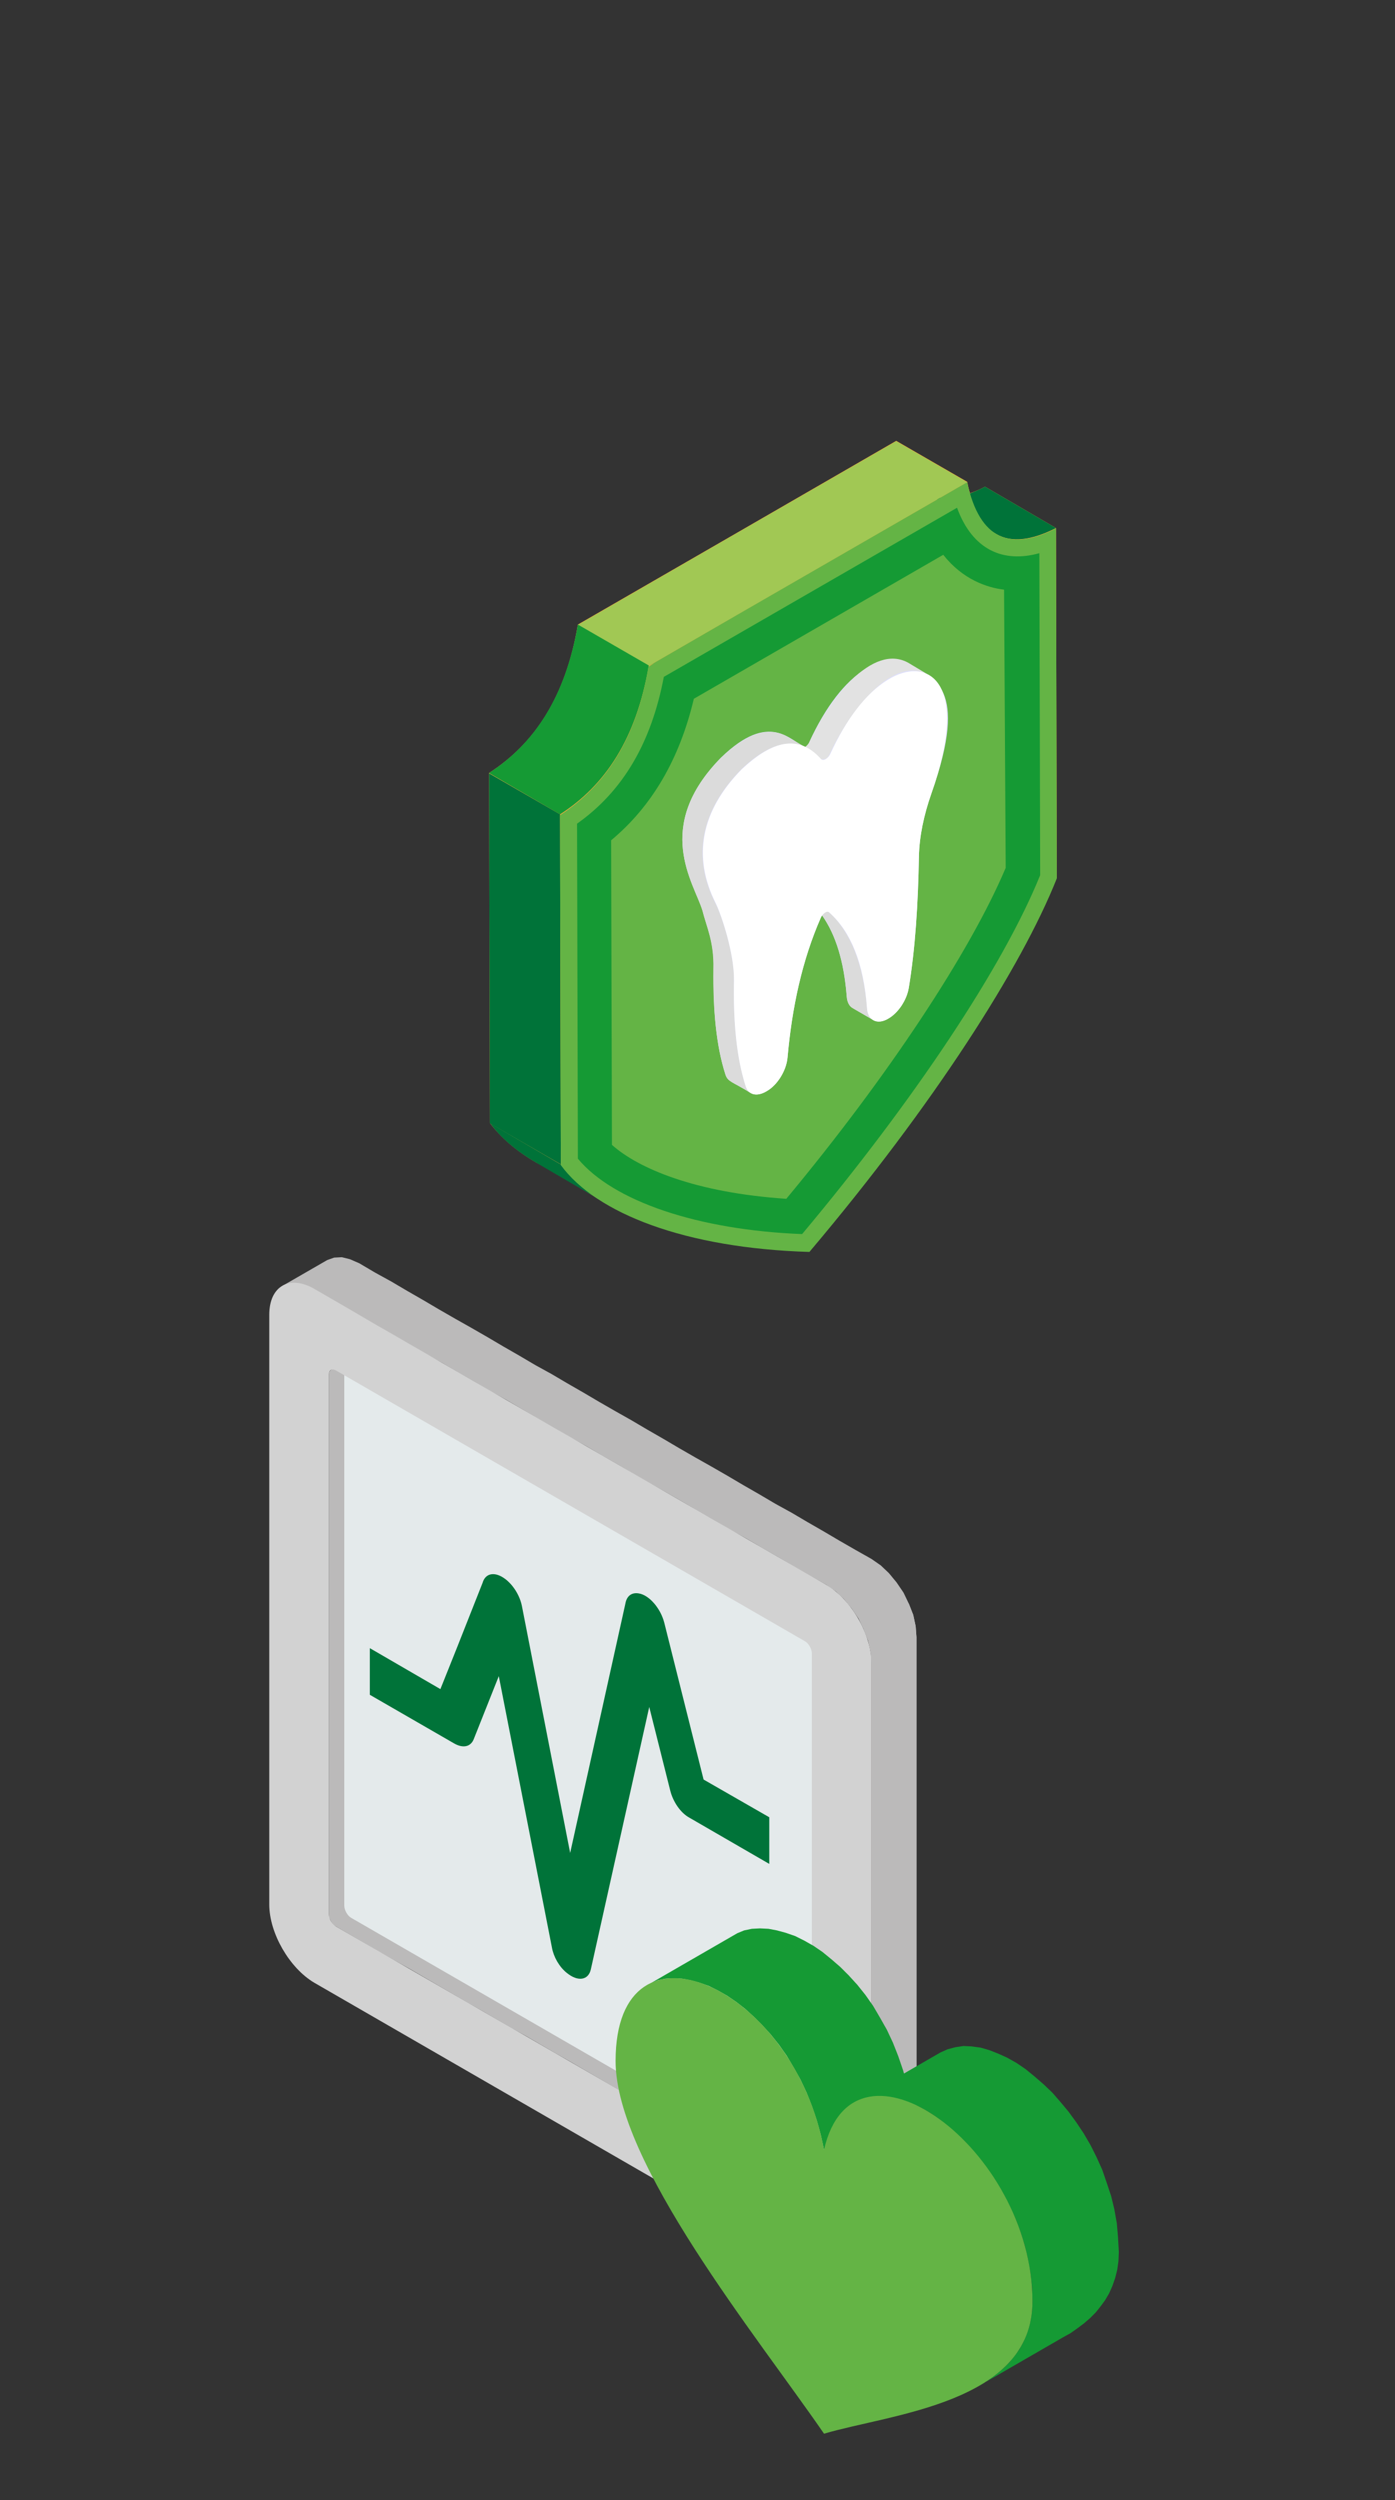
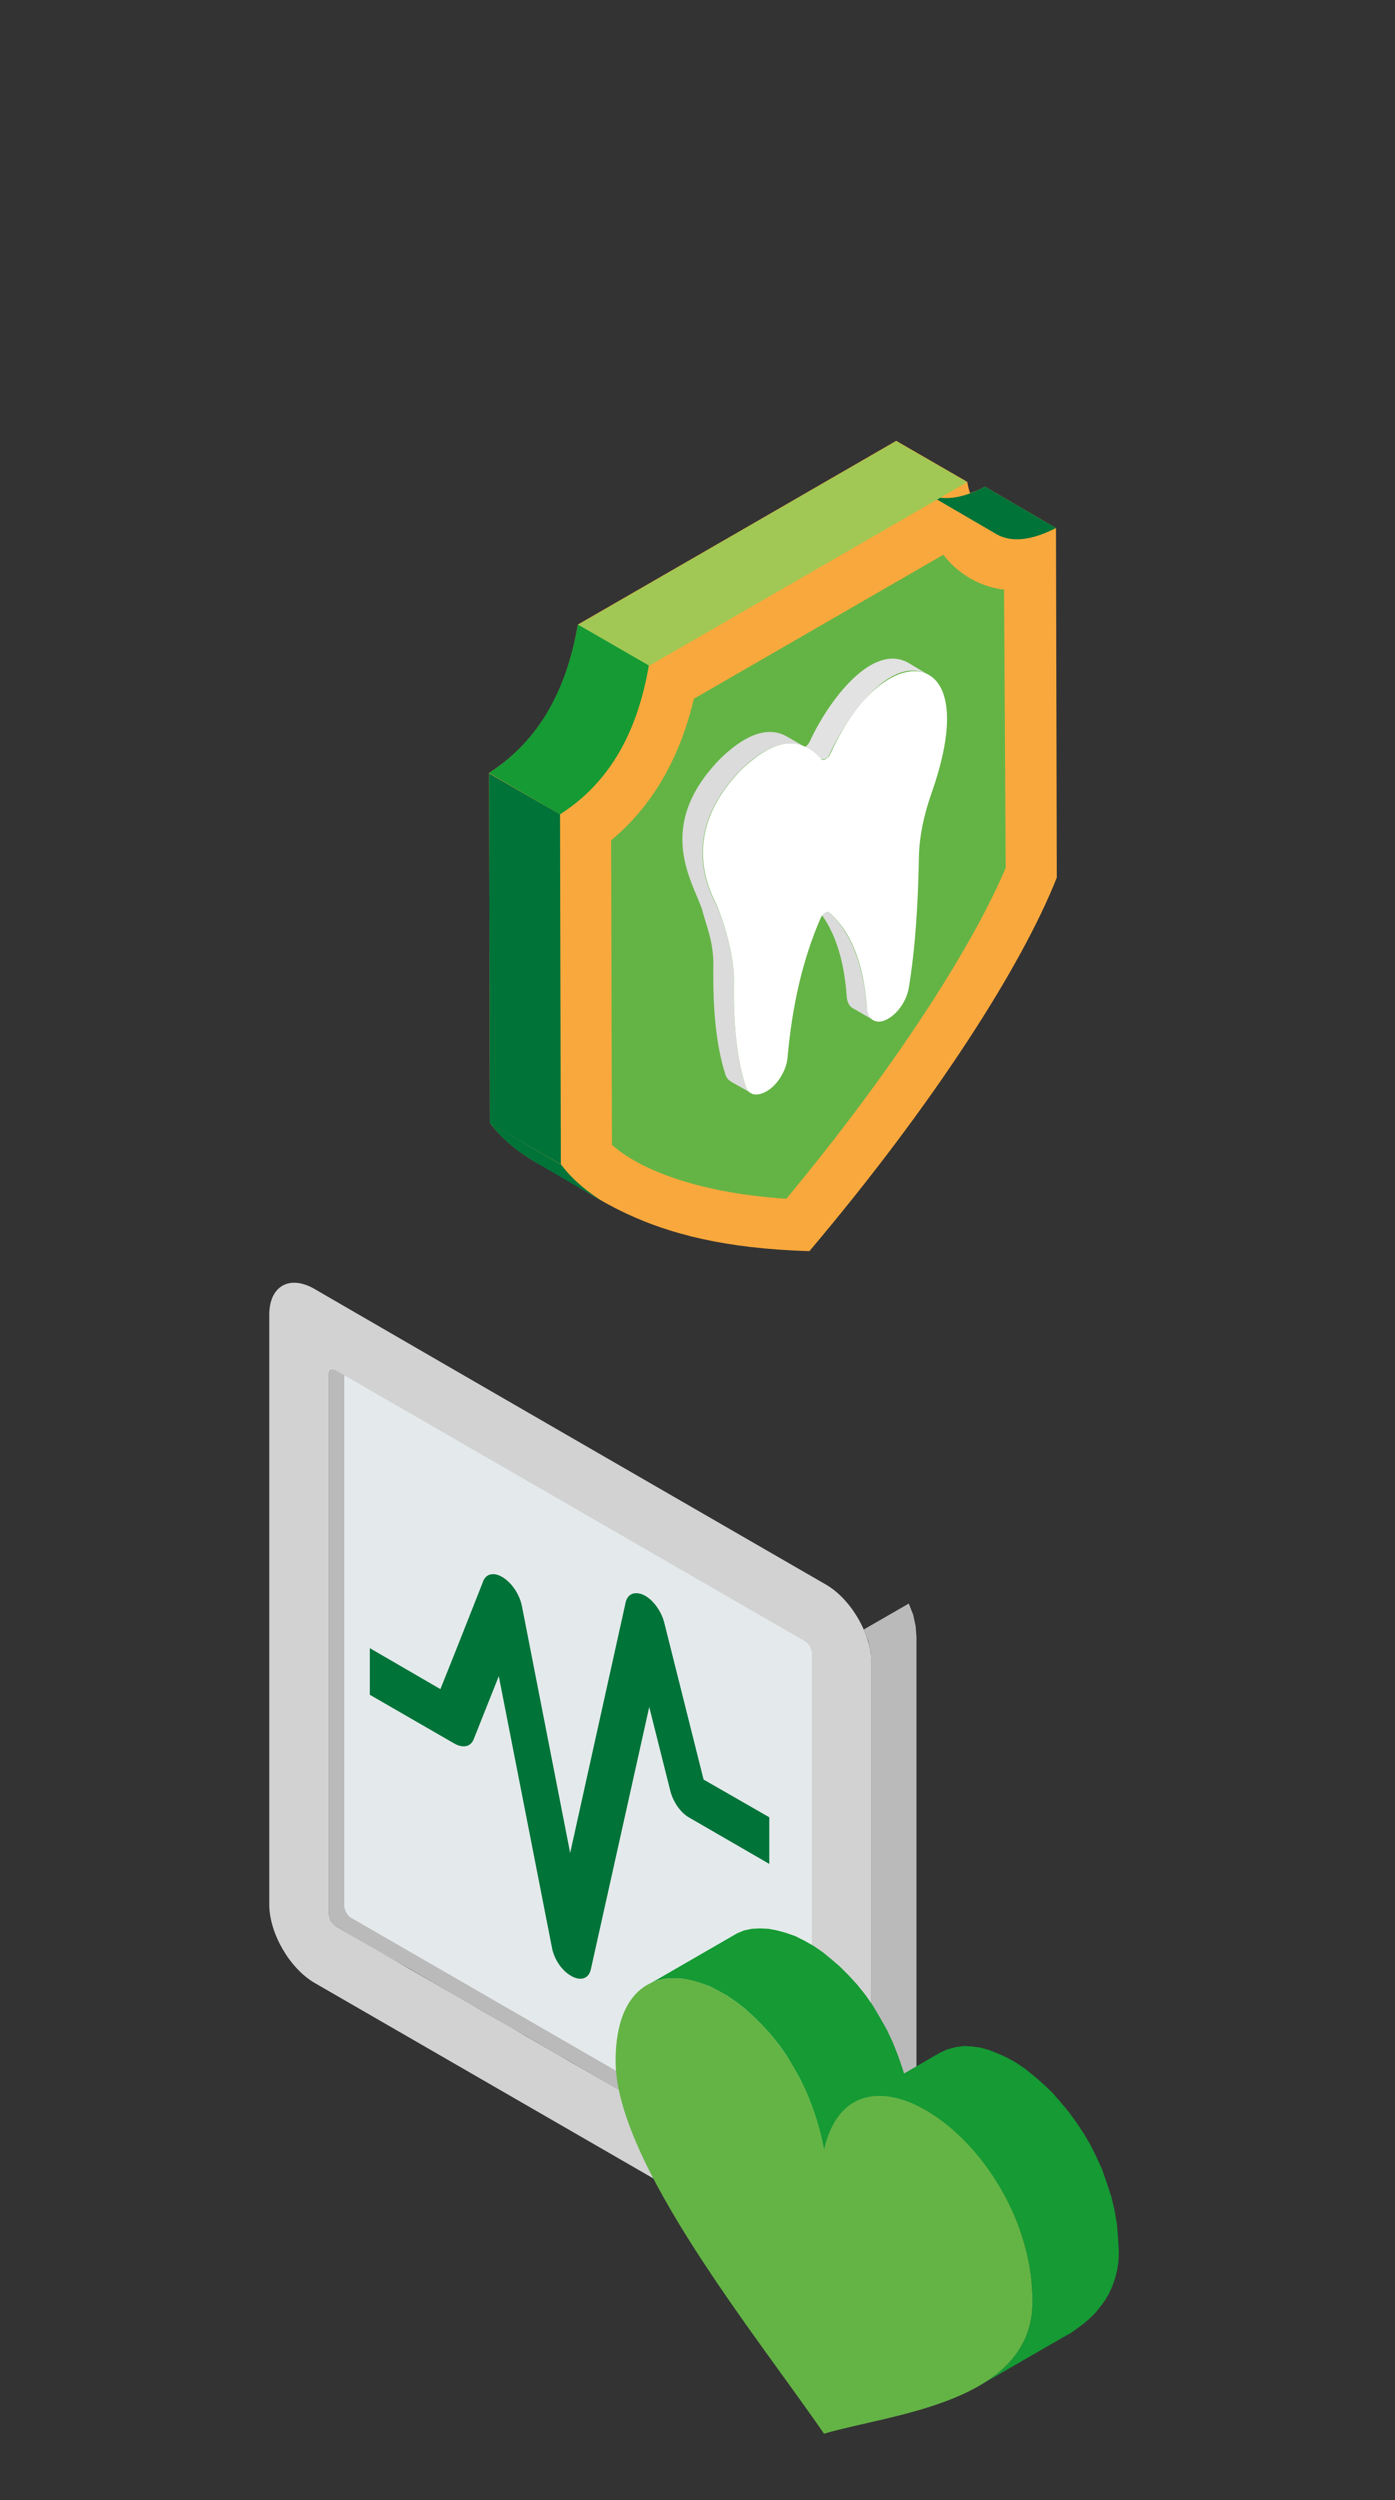
<svg xmlns="http://www.w3.org/2000/svg" version="1.1" id="Ebene_1" x="0px" y="0px" viewBox="0 0 344 616.5" style="enable-background:new 0 0 344 616.5;" xml:space="preserve">
  <rect x="0" y="0" width="344" height="616.5" fill="#333333" stroke="none" />
  <style type="text/css">
	.st0{fill:none;}
	.st1{fill:#F9A83D;}
	.st2{fill:#007339;}
	.st3{fill:#A1C854;}
	.st4{fill:#159A34;}
	.st5{fill:#64B445;}
	.st6{fill:#DEDFFB;}
	.st7{enable-background:new    ;}
	.st8{fill:#DBDBDB;}
	.st9{fill:#E2E2E2;}
	.st10{fill:#FFFFFF;}
	.st11{fill-rule:evenodd;clip-rule:evenodd;fill:#BBBABA;}
	.st12{fill-rule:evenodd;clip-rule:evenodd;fill:#E4EAEB;}
	.st13{fill-rule:evenodd;clip-rule:evenodd;fill:#007339;}
	.st14{fill-rule:evenodd;clip-rule:evenodd;fill:#D2D2D2;}
	.st15{fill-rule:evenodd;clip-rule:evenodd;fill:#159A34;}
	.st16{fill-rule:evenodd;clip-rule:evenodd;fill:#64B445;}
</style>
-   <rect y="-0.4" class="st0" width="344" height="616.5" />
  <g>
    <path class="st1" d="M260.4,130.2l-17.5-10.2c-1.3,0.7-2.5,1.2-3.7,1.6c-0.3-0.9-0.5-1.8-0.7-2.8L221,108.7   c-27.5,15.9-51.1,29.5-78.5,45.3c0,0,0,0,0,0c-3,17.9-10.7,29.4-21.9,36.6l0.2,86.3c2.7,3.6,6.5,6.9,11.5,9.8   c13.4,6.2,24.6,20.6,67.3,21.8c30.6-36.2,52.3-70.1,61-92.1L260.4,130.2z" />
    <path class="st2" d="M245.7,131.7l-17.5-10.2c3.8,2.2,8.8,1.6,14.7-1.5l17.5,10.2C254.5,133.2,249.5,133.9,245.7,131.7z" />
    <path class="st2" d="M149.9,297l-17.5-10.2c-5-2.9-8.9-6.2-11.5-9.8l17.5,10.2C141,290.7,144.9,294.1,149.9,297z" />
    <path class="st3" d="M238.5,118.9c-27.5,15.9-51.1,29.5-78.5,45.3l-17.5-10.1c27.5-15.9,51.1-29.5,78.5-45.3L238.5,118.9z" />
    <path class="st4" d="M138.1,200.8l-17.5-10.2c11.1-7.2,18.8-18.7,21.9-36.6l17.5,10.1C156.9,182.2,149.2,193.7,138.1,200.8z" />
    <polygon class="st2" points="138.3,287.1 120.8,277 120.6,190.7 138.1,200.8  " />
-     <path class="st5" d="M238.5,118.9c3.1,14.4,10.9,17,21.9,11.4l0.2,86.3c-8.7,21.9-30.4,55.9-61,92.1c-30.6-0.9-52.6-9.5-61.3-21.4   l-0.2-86.3c11.1-7.2,18.8-18.7,21.8-36.6C168,159.6,130.8,181,238.5,118.9z" />
-     <path class="st4" d="M197.8,304.3c-25.7-1-46.6-8.1-55.3-18.6l-0.2-82.6c11.3-8,18.3-19.9,21.4-36.2l72.3-41.7   c3.8,10.4,11.4,13.7,20.3,11.2l0.2,79.4C247.4,238.3,225.5,271.2,197.8,304.3z" />
    <path class="st5" d="M193.9,295.6c-22.5-1.5-36.5-7.5-43-13.3l-0.2-75.1c10.1-8.4,16.9-20.1,20.4-34.9l61.5-35.5   c4.8,6.1,10.8,8.1,15,8.6L248,214C239.2,234.8,219,265.4,193.9,295.6z" />
-     <path class="st6" d="M229.7,195.6c-1.9,5.4-3,10.7-3.1,15.6c-0.2,11.7-0.9,22.7-2.5,32.4c-0.5,3-2.6,6.2-5.1,7.6   c-1.4,0.8-2.7,0.9-3.7,0.3c0,0,0,0,0,0l-5-2.9c-0.9-0.5-1.4-1.5-1.5-2.9c-0.7-8.6-2.7-15.2-6.1-20c-0.1,0.2-0.2,0.4-0.3,0.6   c-4.6,10.5-7.1,22.1-8.2,34.5c-0.3,3.2-2.5,6.8-5.2,8.3c-1.5,0.9-2.9,1-3.9,0.4c-4.5-2.8-5.6-2.7-6.2-4.5c-2.3-7.1-3.1-16-2.9-26.1   c0.1-6.9-1.7-10.1-2.8-14.5l0,0c-2-6.7-12.3-20.4,4.6-37.6c12.1-11.7,17.1-4,20.8-2.6c0.4-0.3,0.8-0.7,1-1.3   c3.9-8.5,8.7-14.8,14-18.1c2.6-1.9,7.2-3,10.4-1.2C230.1,167.3,239.1,169,229.7,195.6z" />
    <g>
      <g class="st7">
        <g>
-           <path class="st8" d="M215.3,251.5l-5-2.9c-0.9-0.5-1.4-1.5-1.5-2.9c-0.8-11.1-4-18.9-9.3-23.6c0,0-0.1-0.1-0.1-0.1l5,2.9      c0,0,0.1,0.1,0.1,0.1c5.2,4.8,8.4,12.6,9.3,23.6C213.8,250,214.4,251,215.3,251.5z" />
+           <path class="st8" d="M215.3,251.5l-5-2.9c-0.9-0.5-1.4-1.5-1.5-2.9c-0.8-11.1-4-18.9-9.3-23.6c0,0-0.1-0.1-0.1-0.1l5,2.9      c0,0,0.1,0.1,0.1,0.1c5.2,4.8,8.4,12.6,9.3,23.6z" />
        </g>
        <g>
          <path class="st9" d="M229.1,166.5c-8.9-5.3-19.6,8.9-24.4,19.2c-1.6,3.8-4.6-0.5-7.3-1.4c0.8,0.5,1.9-0.6,2.3-1.5      c4.6-10,15.4-24.5,24.4-19.3L229.1,166.5z" />
        </g>
        <g>
          <path class="st8" d="M182.8,189.7c-10,10.2-12.2,21.5-6.4,33c1.4,2.6,4.7,12.4,4.6,19.1c-0.2,10.1,0.6,19,2.9,26.1      c0.2,0.7,0.7,1.3,1.2,1.6c-4.5-2.8-5.6-2.7-6.2-4.5c-2.3-7.1-3.1-16-3-26.1c0.2-6.6-1.7-10.4-2.7-14.4      c-2.1-6.8-12.2-20.6,4.6-37.6c4.7-4.5,10.8-8.5,16.4-5.2l5,2.9C193.6,181.3,187.4,185.3,182.8,189.7z" />
        </g>
        <g>
          <path class="st10" d="M229.7,195.6c-1.9,5.4-3,10.7-3.1,15.6c-0.2,11.7-0.9,22.7-2.5,32.4c-0.5,3-2.6,6.2-5.1,7.6      c-2.7,1.6-5,0.4-5.2-2.6c-0.8-11.1-4-18.9-9.3-23.6c-0.6-0.6-1.7,0.4-2.1,1.3c-4.6,10.5-7.1,22.1-8.2,34.5      c-0.3,3.2-2.5,6.8-5.2,8.3c-2.4,1.4-4.4,0.9-5.1-1.2c-2.3-7.1-3.1-16-2.9-26.1c0.1-6.7-3.1-16.2-4.5-19.1      c-5.8-11.5-3.6-22.8,6.4-33c6.6-6.2,13.5-9.3,19.5-2.6c0.7,0.8,2-0.3,2.4-1.3c3.9-8.5,8.7-14.8,14-18.1      C228.8,161.4,239.4,168.1,229.7,195.6z" />
        </g>
      </g>
    </g>
  </g>
  <g>
-     <polygon class="st11" points="211.7,562.6 222.8,556.2 224.1,555.1 225.2,553.5 225.8,551.5 226,549 226,403.7 225.8,401    225.2,398.2 224.1,395.4 222.8,392.7 221.1,390.2 219.2,387.9 217.2,386 214.9,384.4 211,382.2 207,379.9 203.1,377.6 199.1,375.3    195.2,373 191.2,370.8 187.3,368.5 183.3,366.2 179.4,363.9 175.4,361.6 171.5,359.4 167.5,357.1 163.6,354.8 159.6,352.5    155.7,350.2 151.8,348 147.8,345.7 143.9,343.4 139.9,341.1 136,338.8 132,336.6 128.1,334.3 124.1,332 120.2,329.7 116.2,327.4    112.3,325.2 108.3,322.9 104.4,320.6 100.4,318.3 96.5,316 92.5,313.8 88.6,311.5 86.3,310.5 84.3,310 82.4,310.1 80.7,310.7    69.6,317.1 71.3,316.5 73.2,316.4 75.2,316.9 77.5,317.9 81.4,320.2 85.4,322.5 89.3,324.7 93.3,327 97.2,329.3 101.2,331.6    105.1,333.9 109.1,336.1 113,338.4 117,340.7 120.9,343 124.9,345.2 128.8,347.5 132.7,349.8 136.7,352.1 140.6,354.4 144.6,356.6    148.5,358.9 152.5,361.2 156.4,363.5 160.4,365.8 164.3,368 168.3,370.3 172.2,372.6 176.2,374.9 180.1,377.2 184.1,379.4    188,381.7 192,384 195.9,386.3 199.9,388.6 203.8,390.8 206.1,392.4 208.1,394.3 210,396.6 211.7,399.1 213,401.8 214.1,404.6    214.7,407.4 214.9,410.1 214.9,555.5 214.7,557.9 214.1,559.9 213,561.5  " />
    <polygon class="st11" points="202.2,544 213.3,537.5 206,533.3 202.4,531.2 198.8,529.1 195.1,527 191.5,525 187.9,522.9    184.3,520.8 180.7,518.7 177.1,516.6 173.5,514.5 169.8,512.4 166.2,510.3 162.6,508.3 159,506.2 155.4,504.1 151.8,502    148.1,499.9 144.5,497.8 140.9,495.7 137.3,493.6 133.7,491.6 130.1,489.5 126.4,487.4 122.8,485.3 119.2,483.2 115.6,481.1    112,479 108.4,476.9 104.7,474.9 101.1,472.8 97.5,470.7 93.9,468.6 93.6,468.3 93.2,468.1 92.9,467.7 92.7,467.3 92.5,466.9    92.3,466.5 92.2,466 92.2,465.6 92.2,461.5 92.2,457.3 92.2,453.1 92.2,449 92.2,444.8 92.2,440.7 92.2,436.5 92.2,432.4    92.2,428.2 92.2,424 92.2,419.9 92.2,415.7 92.2,411.6 92.2,407.4 92.2,403.2 92.2,399.1 92.2,394.9 92.2,390.8 92.2,386.6    92.2,382.4 92.2,378.3 92.2,374.1 92.2,370 92.2,365.8 92.2,361.6 92.2,357.5 92.2,353.3 92.2,349.2 92.2,345 92.2,340.9    92.2,336.7 92.2,332.5 92.2,332.2 92.3,331.8 92.5,331.6 92.7,331.4 81.6,337.8 81.4,338 81.2,338.3 81.1,338.6 81.1,338.9    81.1,343.1 81.1,347.3 81.1,351.4 81.1,355.6 81.1,359.7 81.1,363.9 81.1,368.1 81.1,372.2 81.1,376.4 81.1,380.5 81.1,384.7    81.1,388.9 81.1,393 81.1,397.2 81.1,401.3 81.1,405.5 81.1,409.6 81.1,413.8 81.1,418 81.1,422.1 81.1,426.3 81.1,430.4    81.1,434.6 81.1,438.8 81.1,442.9 81.1,447.1 81.1,451.2 81.1,455.4 81.1,459.6 81.1,463.7 81.1,467.9 81.1,472 81.1,472.5    81.2,472.9 81.4,473.3 81.6,473.7 81.8,474.1 82.1,474.5 82.4,474.8 82.8,475 86.4,477.1 90,479.2 93.6,481.3 97.3,483.4    100.9,485.4 104.5,487.5 108.1,489.6 111.7,491.7 115.3,493.8 119,495.9 122.6,498 126.2,500.1 129.8,502.1 133.4,504.2 137,506.3    140.7,508.4 144.3,510.5 147.9,512.6 151.5,514.7 155.1,516.8 158.7,518.8 162.3,520.9 166,523 169.6,525.1 173.2,527.2    176.8,529.3 180.4,531.4 184,533.5 187.7,535.5 191.3,537.6 194.9,539.7  " />
    <path class="st12" d="M84.9,336.8c0-1.1,0.8-1.5,1.7-1c38.6,22.3,77.1,44.5,115.7,66.8c0.9,0.5,1.7,1.9,1.7,3   c0,44.4,0,88.7,0,133.1c0,1.1-0.8,1.5-1.7,1c-38.6-22.3-77.1-44.5-115.7-66.8c-0.9-0.5-1.7-1.9-1.7-3   C84.9,425.5,84.9,381.1,84.9,336.8z" />
    <path class="st13" d="M189.7,448.1l-16.2-9.3l-9.7-38.7c-0.9-3.5-3.7-6.8-6.3-7.2c-1.8-0.3-3,0.7-3.3,2.6l-13.6,61.4l-11.9-60.9   c-0.7-3.5-3.4-6.9-6.1-7.7c-1.8-0.5-3.1,0.3-3.6,2l-6.4,16.2l-4,10l-17.4-10.1v11.5l20.8,12c2.1,1.2,4,0.9,4.8-1l6.2-15.6   l13.1,66.9l0,0c0.4,2.3,1.8,4.8,3.7,6.3c2.7,2.2,5.3,1.8,5.9-0.9l14.4-64.7l5.2,20.7h0c0.7,2.7,2.5,5.4,4.7,6.6l19.7,11.4V448.1z" />
    <path class="st14" d="M203.8,390.8c-42.1-24.3-84.2-48.6-126.3-73c-6.1-3.5-11.1-0.7-11.1,6.4v145.4c0,7.1,5,15.7,11.1,19.3   c42.1,24.3,84.2,48.6,126.3,72.9c6.1,3.5,11.1,0.6,11.1-6.4V410.1C214.9,403,209.9,394.4,203.8,390.8L203.8,390.8z M81.1,338.9   c0-1.1,0.8-1.5,1.7-1c38.6,22.3,77.1,44.5,115.7,66.8c0.9,0.5,1.7,1.9,1.7,3c0,44.4,0,88.7,0,133.1c0,1.1-0.8,1.5-1.7,1   c-38.6-22.3-77.1-44.5-115.7-66.8c-0.9-0.5-1.7-1.9-1.7-3C81.1,427.7,81.1,383.3,81.1,338.9z" />
    <polygon class="st11" points="213,401.8 224.1,395.4 224.1,395.4 225.2,398.2 225.8,401 226,403.7 226,549 225.8,551.5    225.2,553.5 224.1,555.1 222.8,556.2 211.7,562.6 213,561.5 214.1,559.9 214.7,557.9 214.9,555.5 214.9,410.1 214.7,407.4    214.1,404.6 213,401.8  " />
    <g>
      <polygon class="st15" points="160.5,489 181.8,476.7 183.5,476 185.4,475.6 187.4,475.5 189.5,475.6 191.6,476 193.8,476.6     196.1,477.4 198.3,478.5 200.6,479.8 202.8,481.3 205,483.1 207.2,485 209.3,487.1 211.4,489.4 213.4,491.9 215.3,494.6     217,497.5 218.7,500.5 220.2,503.7 221.5,507 222.7,510.5 223.7,514.1 224.5,517.8 203.2,530.1 202.4,526.4 201.4,522.8     200.2,519.3 198.9,516 197.4,512.8 195.7,509.8 194,506.9 192.1,504.2 190.1,501.7 188,499.4 185.9,497.3 183.7,495.3     181.5,493.6 179.3,492.1 177,490.8 174.8,489.7 172.5,488.9 170.3,488.3 168.2,487.9 166.1,487.8 164.1,487.9 162.2,488.3   " />
      <polygon class="st15" points="210.6,518.4 231.9,506.1 233.7,505.3 235.6,504.8 237.6,504.5 239.6,504.6 241.8,504.9 243.9,505.5     246.2,506.4 248.4,507.4 250.7,508.7 252.9,510.2 255.1,512 257.3,513.9 259.5,516 261.5,518.3 263.5,520.7 265.4,523.3     267.2,526 268.9,528.9 270.4,531.9 271.8,535 272.9,538.2 274,541.5 274.8,544.8 275.4,548.2 275.7,551.7 275.9,555.3     275.8,557.6 275.5,559.7 275,561.7 274.3,563.7 273.5,565.5 272.5,567.2 271.4,568.7 270.2,570.2 268.8,571.6 267.3,572.9     265.7,574.1 264,575.3 262.2,576.3 240.9,588.6 242.7,587.6 244.4,586.4 246,585.2 247.5,583.9 248.9,582.5 250.1,581     251.3,579.4 252.2,577.8 253,576 253.7,574 254.2,572 254.5,569.8 254.6,567.6 254.5,564 254.1,560.5 253.5,557.1 252.7,553.7     251.7,550.5 250.5,547.3 249.1,544.2 247.6,541.2 245.9,538.3 244.1,535.6 242.2,533 240.2,530.6 238.2,528.3 236,526.2     233.8,524.3 231.6,522.5 229.4,521 227.1,519.7 224.9,518.7 222.6,517.8 220.5,517.2 218.3,516.9 216.3,516.8 214.3,517.1     212.4,517.6   " />
      <path class="st16" d="M203.2,600.1c-16.5-24-51.4-66.8-51.4-91.9c0-37.9,44.1-18.7,51.4,21.9c7.3-32.2,51.4-0.5,51.4,37.4    C254.6,592.6,219.7,595.2,203.2,600.1z" />
    </g>
  </g>
</svg>